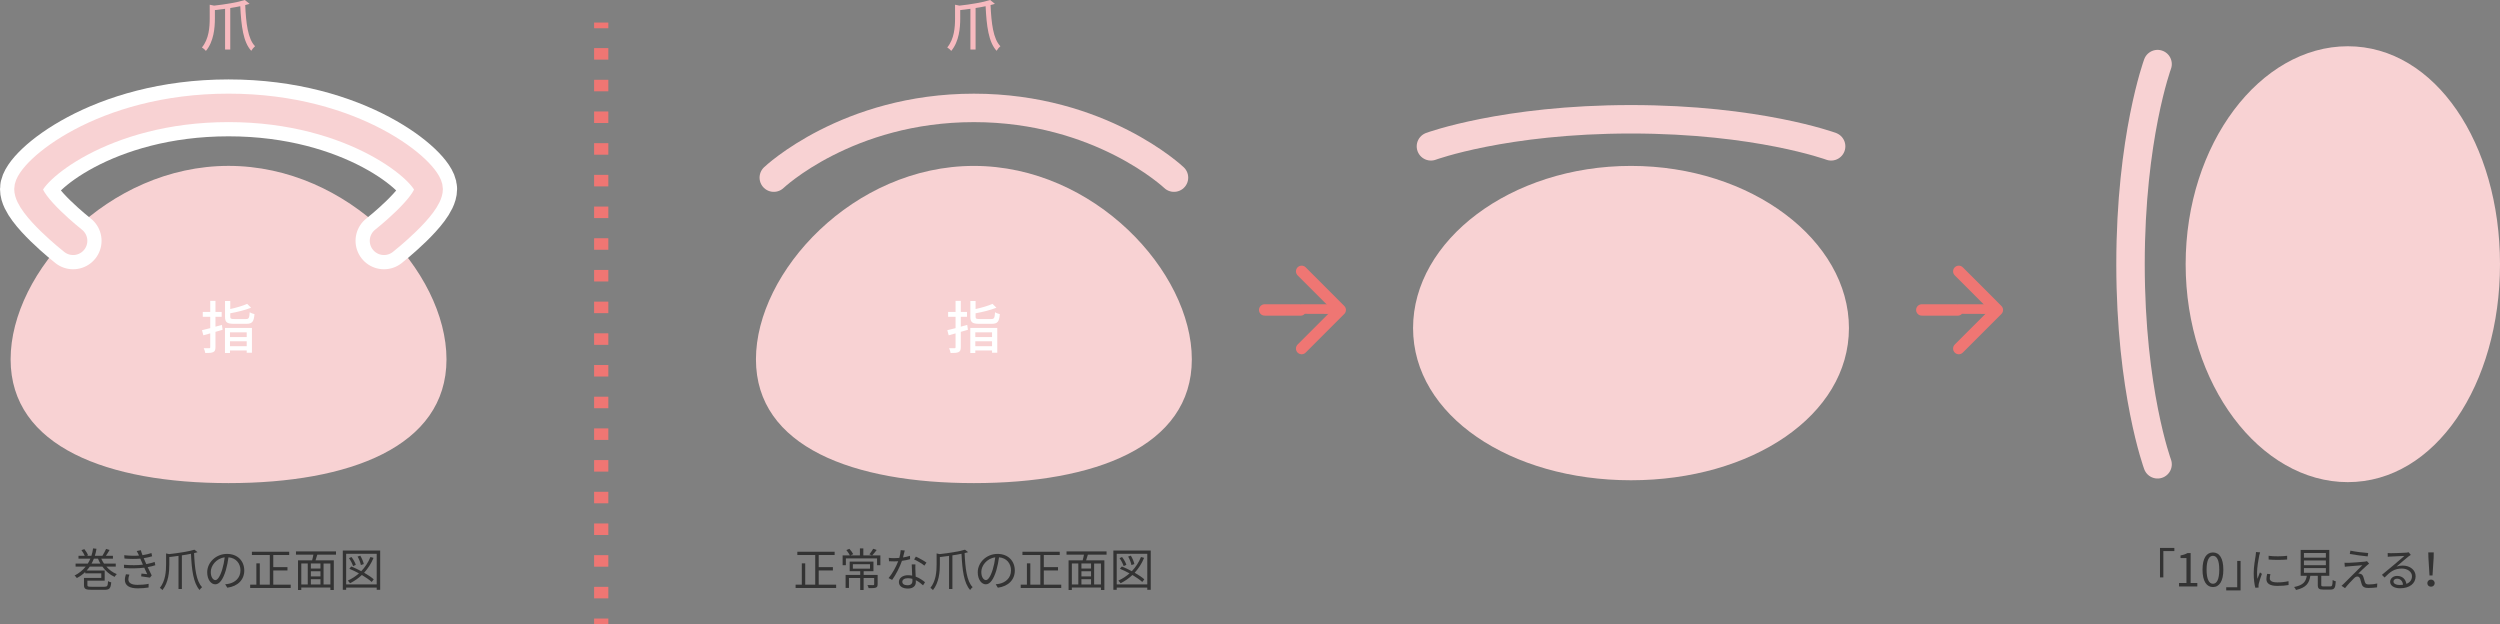
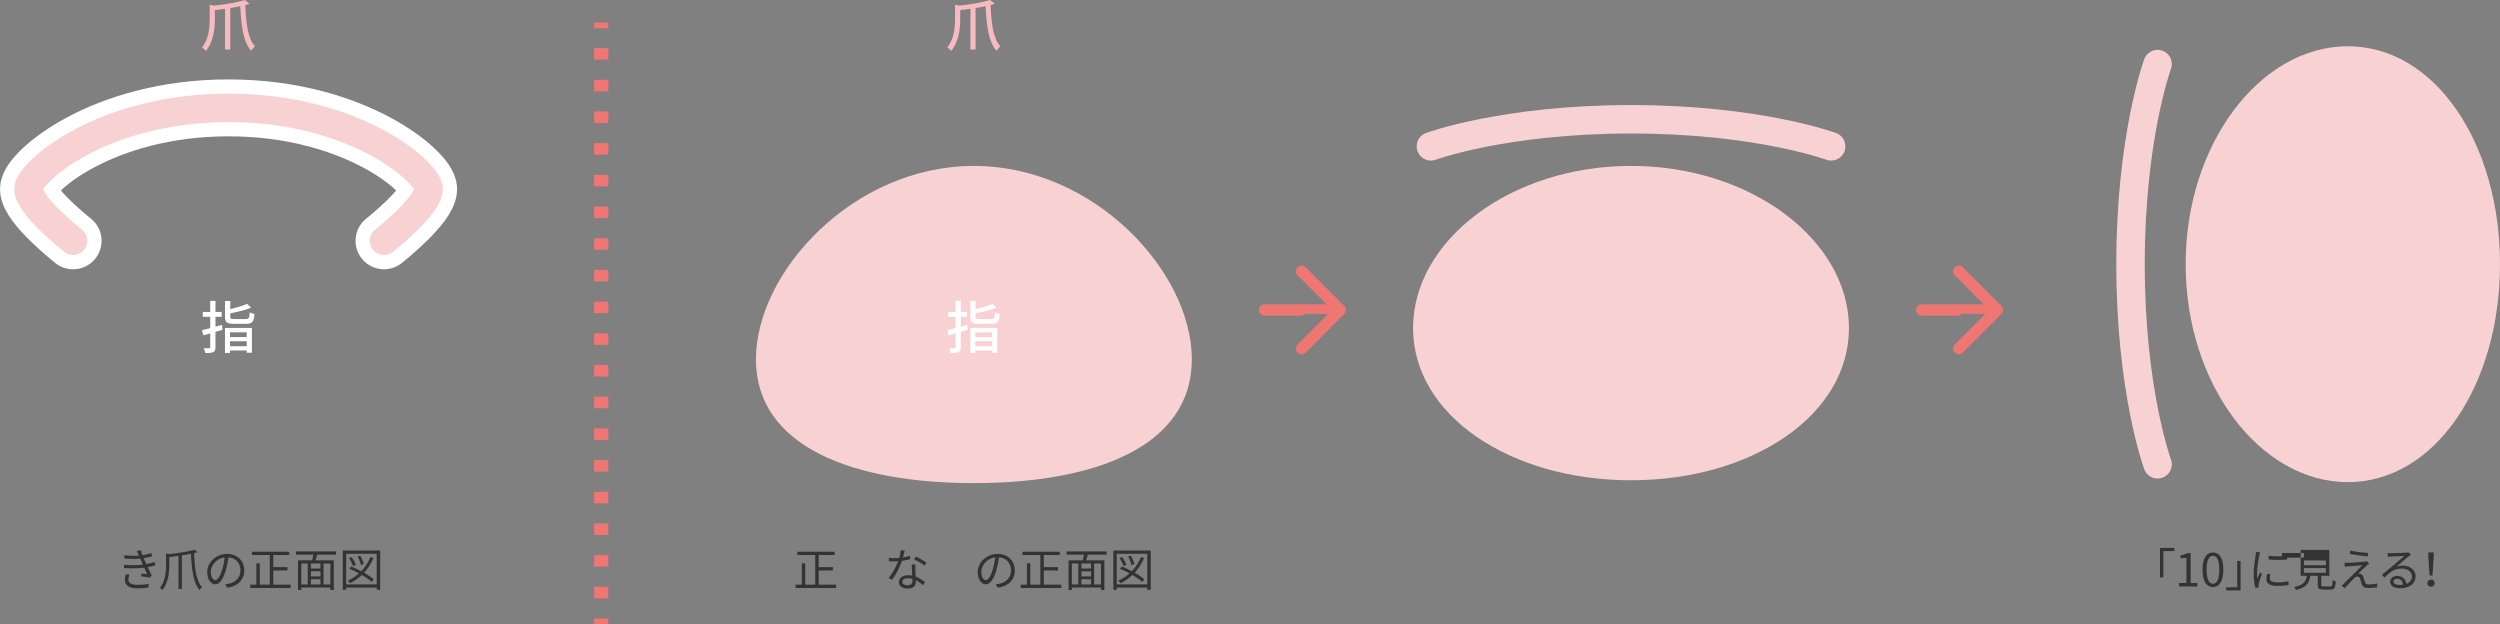
<svg xmlns="http://www.w3.org/2000/svg" id="_レイヤー_2" data-name="レイヤー 2" viewBox="0 0 878.8 219.43">
  <rect x="0" y="0" width="878.8" height="219.43" fill="#808080" stroke="none" />
  <defs>
    <style>
      .cls-1, .cls-2 {
        stroke-miterlimit: 10;
        stroke-width: 5px;
      }

      .cls-1, .cls-2, .cls-3, .cls-4, .cls-5 {
        fill: none;
      }

      .cls-1, .cls-2, .cls-5 {
        stroke: #ef7673;
      }

      .cls-6 {
        fill: #fff;
      }

      .cls-2 {
        stroke-dasharray: 0 0 4.05 7.09;
      }

      .cls-3 {
        stroke: #fff;
        stroke-width: 20px;
      }

      .cls-3, .cls-4, .cls-5 {
        stroke-linecap: round;
        stroke-linejoin: round;
      }

      .cls-7 {
        fill: #333;
      }

      .cls-8 {
        fill: #f8d2d3;
      }

      .cls-4 {
        stroke: #f8d2d3;
        stroke-width: 10px;
      }

      .cls-9 {
        fill: #f7babf;
      }

      .cls-5 {
        stroke-width: 4px;
      }
    </style>
  </defs>
  <g id="_文字P" data-name="文字P">
    <g>
      <g>
-         <path class="cls-7" d="m37.39,199.17c1.02,1.17,2.27,2.1,3.67,2.64-.27.24-.62.69-.78.98-1.7-.77-3.15-2.03-4.29-3.62h-4.43c-.34.48-.7.94-1.1,1.38h6.34v3.57h-6.08v1.55c0,.5.22.59,1.52.59h4.4c1.09,0,1.25-.26,1.34-1.98.29.19.78.37,1.12.43-.19,2.13-.61,2.62-2.4,2.62h-4.47c-2.11,0-2.71-.3-2.71-1.63v-2.54h6.08v-1.63h-5.65v-.46c-.83.82-1.81,1.54-2.95,2.13-.14-.29-.51-.69-.8-.88,1.63-.83,2.93-1.92,3.91-3.14h-3.54v-1.06h4.29c.35-.56.66-1.14.91-1.73h-4.18v-1.01h2.21c-.24-.59-.71-1.41-1.17-2l1.02-.35c.53.66,1.09,1.55,1.3,2.16l-.5.19h1.68c.29-.88.48-1.76.58-2.61l1.2.13c-.11.82-.3,1.65-.56,2.48h2.64c.43-.69.99-1.7,1.3-2.43l1.23.38c-.43.72-.88,1.46-1.3,2.05h2.48v1.01h-4.1c.27.61.59,1.18.96,1.73h4.13v1.06h-3.31Zm-2.1-1.06c-.32-.54-.61-1.12-.85-1.73h-1.44c-.22.59-.5,1.17-.82,1.73h3.11Z" />
        <path class="cls-7" d="m54.6,198.69c-.7.24-1.62.46-2.69.67.46,1.01.98,2.08,1.42,2.91l-.62.78c-.8-.14-2.08-.32-3.09-.45l.11-.98c.77.1,1.52.18,2.02.22-.3-.62-.67-1.46-1.04-2.29-2.05.27-4.64.3-7.09.14l-.05-1.17c2.42.22,4.77.21,6.66-.03l-.56-1.3c-.13-.27-.24-.56-.35-.82-1.6.14-3.6.14-5.57-.03l-.08-1.17c1.89.21,3.67.24,5.19.13-.08-.18-.14-.34-.21-.48-.24-.5-.38-.78-.59-1.12l1.44-.3c.14.54.35,1.15.59,1.76,1.1-.18,2.22-.42,3.15-.75l.22,1.14c-.82.26-1.86.5-2.95.67l.29.66c.13.34.35.83.62,1.42,1.25-.22,2.21-.51,2.93-.78l.24,1.15Zm-9.11,3.3c-.19.5-.37,1.2-.37,1.62,0,1.22.96,1.98,3.22,1.98,1.28,0,2.79-.11,3.91-.37l-.03,1.3c-.99.18-2.53.3-3.83.3-2.83,0-4.5-.98-4.5-2.96,0-.67.19-1.41.37-1.99l1.23.11Z" />
        <path class="cls-7" d="m69.42,194.11c-.37.11-.78.21-1.2.32.22,5.23.75,9.89,2.82,11.97-.29.21-.69.67-.88.99-2.19-2.42-2.77-7.04-3.03-12.73-.99.21-2.08.4-3.2.56v11.83h-1.18v-11.65c-1.09.16-2.19.29-3.23.4v2.59c0,2.59-.27,6.37-2.43,9.04-.14-.24-.61-.62-.9-.77,1.98-2.48,2.19-5.81,2.19-8.29v-3.83l1.06.24c3.25-.35,6.87-.93,8.9-1.55l1.09.86Z" />
        <path class="cls-7" d="m79.15,205.38c.5-.03.98-.11,1.36-.19,2.03-.45,4.02-1.95,4.02-4.69,0-2.4-1.52-4.37-4.21-4.59-.21,1.47-.51,3.07-.94,4.56-.98,3.25-2.24,4.93-3.71,4.93s-2.83-1.63-2.83-4.24c0-3.44,3.07-6.45,6.95-6.45s6.08,2.63,6.08,5.83-2.19,5.55-5.97,6.05l-.74-1.2Zm-1.04-5.19c.4-1.31.71-2.82.88-4.27-3.04.38-4.9,2.99-4.9,5.12,0,2,.93,2.88,1.62,2.88s1.58-1.06,2.4-3.73Z" />
        <path class="cls-7" d="m102.19,205.52v1.17h-14.25v-1.17h2.18v-7.49h1.2v7.49h3.52v-10.42h-6.29v-1.15h13.11v1.15h-5.6v4.26h4.99v1.17h-4.99v4.99h6.13Z" />
        <path class="cls-7" d="m111.54,194.97c-.19.67-.42,1.39-.62,2h6.42v10.42h-1.2v-.85h-10.23v.85h-1.15v-10.42h4.95c.18-.61.34-1.34.46-2h-6.13v-1.14h14.07v1.14h-6.56Zm-5.63,10.47h2.27v-7.36h-2.27v7.36Zm6.74-7.36h-3.38v1.76h3.38v-1.76Zm0,2.74h-3.38v1.79h3.38v-1.79Zm-3.38,4.63h3.38v-1.86h-3.38v1.86Zm6.87-7.36h-2.4v7.36h2.4v-7.36Z" />
        <path class="cls-7" d="m133.64,193.52v13.81h-1.22v-.77h-10.74v.77h-1.18v-13.81h13.14Zm-1.22,11.91v-10.77h-10.74v10.77h10.74Zm-1.76-.86c-.82-.75-2.07-1.62-3.46-2.45-1.23,1.17-2.62,2.13-4.16,2.9-.16-.22-.53-.72-.78-.93,1.46-.67,2.77-1.52,3.92-2.54-1.12-.61-2.29-1.17-3.38-1.62l.67-.8c1.12.45,2.35,1.02,3.52,1.65,1.36-1.41,2.45-3.07,3.22-4.98l1.1.3c-.83,2.02-1.97,3.75-3.31,5.22,1.36.78,2.58,1.6,3.38,2.32l-.72.93Zm-6.55-5.57c-.21-.78-.83-1.95-1.44-2.8l.88-.4c.66.85,1.3,1.98,1.52,2.75l-.96.45Zm2.74-.37c-.13-.8-.61-2.05-1.15-2.99l.94-.32c.56.93,1.09,2.16,1.23,2.96l-1.02.35Z" />
      </g>
      <g>
        <path class="cls-7" d="m293.92,205.52v1.17h-14.25v-1.17h2.18v-7.49h1.2v7.49h3.52v-10.42h-6.29v-1.15h13.11v1.15h-5.6v4.26h4.99v1.17h-4.99v4.99h6.13Z" />
-         <path class="cls-7" d="m309.47,198.67h-1.17v-2.38h-10.96v2.38h-1.14v-3.43h2.56c-.24-.53-.78-1.31-1.25-1.89l1.06-.43c.53.56,1.09,1.34,1.36,1.87l-.99.45h3.34v-2.48h1.2v2.48h5.99v3.43Zm-.98,6.77c0,.62-.13.94-.62,1.12-.5.19-1.3.19-2.53.19-.06-.34-.26-.77-.42-1.09.96.03,1.81.03,2.05.02.24-.02.32-.06.32-.26v-2.24h-3.71v4.21h-1.2v-4.21h-3.95v3.49h-1.18v-4.58h5.14v-1.31h-3.71v-3.36h8.36v3.36h-3.44v1.31h4.91v3.35Zm-8.69-5.55h6.03v-1.57h-6.03v1.57Zm8.37-6.56c-.53.7-1.14,1.44-1.6,1.92l-.96-.4c.45-.53,1.02-1.38,1.33-1.95l1.23.43Z" />
        <path class="cls-7" d="m319.93,196.56c-.83.24-1.83.45-2.87.58-.78,2.24-2.19,4.99-3.46,6.71l-1.25-.64c1.33-1.54,2.67-4.07,3.39-5.92-.46.03-.93.05-1.39.05-.59,0-1.25-.02-1.84-.05l-.1-1.2c.59.08,1.26.11,1.95.11.56,0,1.15-.03,1.76-.08.24-.88.46-1.89.5-2.74l1.42.13c-.16.58-.37,1.54-.62,2.45.83-.13,1.66-.32,2.46-.58l.03,1.18Zm1.86,1.84c-.05.66-.03,1.12-.02,1.71.02.58.08,1.62.11,2.58,1.36.5,2.46,1.28,3.28,1.98l-.69,1.09c-.67-.61-1.52-1.31-2.55-1.81.02.24.02.46.02.64,0,1.26-.83,2.3-2.79,2.3-1.75,0-3.17-.72-3.17-2.29,0-1.46,1.38-2.4,3.17-2.4.53,0,1.04.05,1.5.14-.05-1.3-.13-2.85-.16-3.95h1.28Zm-1.07,5.07c-.5-.14-1.04-.22-1.6-.22-1.17,0-1.94.53-1.94,1.25s.59,1.23,1.83,1.23c1.3,0,1.73-.72,1.73-1.5,0-.21,0-.46-.02-.75Zm4.23-4.64c-.85-.72-2.56-1.7-3.62-2.18l.62-.99c1.15.51,2.96,1.54,3.71,2.11l-.72,1.06Z" />
-         <path class="cls-7" d="m340.28,194.11c-.37.11-.78.21-1.2.32.22,5.23.75,9.89,2.82,11.97-.29.21-.69.67-.88.99-2.19-2.42-2.77-7.04-3.03-12.73-.99.21-2.08.4-3.2.56v11.83h-1.18v-11.65c-1.09.16-2.19.29-3.23.4v2.59c0,2.59-.27,6.37-2.43,9.04-.14-.24-.61-.62-.9-.77,1.98-2.48,2.19-5.81,2.19-8.29v-3.83l1.06.24c3.25-.35,6.87-.93,8.9-1.55l1.09.86Z" />
        <path class="cls-7" d="m350.01,205.38c.5-.03.98-.11,1.36-.19,2.03-.45,4.02-1.95,4.02-4.69,0-2.4-1.52-4.37-4.21-4.59-.21,1.47-.51,3.07-.94,4.56-.98,3.25-2.24,4.93-3.71,4.93s-2.83-1.63-2.83-4.24c0-3.44,3.07-6.45,6.95-6.45s6.08,2.63,6.08,5.83-2.19,5.55-5.97,6.05l-.74-1.2Zm-1.04-5.19c.4-1.31.71-2.82.88-4.27-3.04.38-4.9,2.99-4.9,5.12,0,2,.93,2.88,1.62,2.88s1.58-1.06,2.4-3.73Z" />
        <path class="cls-7" d="m373.05,205.52v1.17h-14.25v-1.17h2.18v-7.49h1.2v7.49h3.52v-10.42h-6.29v-1.15h13.11v1.15h-5.6v4.26h4.99v1.17h-4.99v4.99h6.13Z" />
        <path class="cls-7" d="m382.41,194.97c-.19.67-.42,1.39-.62,2h6.42v10.42h-1.2v-.85h-10.23v.85h-1.15v-10.42h4.95c.18-.61.34-1.34.46-2h-6.13v-1.14h14.07v1.14h-6.56Zm-5.63,10.47h2.27v-7.36h-2.27v7.36Zm6.74-7.36h-3.38v1.76h3.38v-1.76Zm0,2.74h-3.38v1.79h3.38v-1.79Zm-3.38,4.63h3.38v-1.86h-3.38v1.86Zm6.87-7.36h-2.4v7.36h2.4v-7.36Z" />
        <path class="cls-7" d="m404.51,193.52v13.81h-1.22v-.77h-10.74v.77h-1.18v-13.81h13.14Zm-1.22,11.91v-10.77h-10.74v10.77h10.74Zm-1.76-.86c-.82-.75-2.07-1.62-3.46-2.45-1.23,1.17-2.62,2.13-4.16,2.9-.16-.22-.53-.72-.78-.93,1.46-.67,2.77-1.52,3.92-2.54-1.12-.61-2.29-1.17-3.38-1.62l.67-.8c1.12.45,2.35,1.02,3.52,1.65,1.36-1.41,2.45-3.07,3.22-4.98l1.1.3c-.83,2.02-1.97,3.75-3.31,5.22,1.36.78,2.58,1.6,3.38,2.32l-.72.93Zm-6.55-5.57c-.21-.78-.83-1.95-1.44-2.8l.88-.4c.66.85,1.3,1.98,1.52,2.75l-.96.45Zm2.74-.37c-.13-.8-.61-2.05-1.15-2.99l.95-.32c.56.93,1.09,2.16,1.23,2.96l-1.02.35Z" />
      </g>
      <g>
        <path class="cls-7" d="m759.27,192.62h5.06v1.1h-3.87v9.25h-1.18v-10.36Z" />
        <path class="cls-7" d="m765.97,204.94h2.61v-8.76h-2.08v-.93c1.04-.19,1.79-.46,2.43-.83h1.12v10.52h2.35v1.22h-6.43v-1.22Z" />
        <path class="cls-7" d="m774.23,200.25c0-4.08,1.42-6.05,3.67-6.05s3.65,1.98,3.65,6.05-1.42,6.11-3.65,6.11-3.67-2.03-3.67-6.11Zm5.89,0c0-3.43-.9-4.87-2.22-4.87s-2.24,1.44-2.24,4.87.9,4.95,2.24,4.95,2.22-1.49,2.22-4.95Z" />
        <path class="cls-7" d="m787.62,207.54h-5.06v-1.1h3.87v-9.25h1.18v10.36Z" />
        <path class="cls-7" d="m794.47,194.16c-.1.27-.24.78-.3,1.07-.3,1.46-.77,4.29-.77,6.07,0,.77.03,1.41.13,2.18.27-.72.62-1.65.88-2.27l.69.51c-.4,1.12-.98,2.8-1.12,3.55-.05.22-.08.53-.08.7l.05.56-1.15.08c-.32-1.12-.58-2.95-.58-5.09,0-2.34.51-5.06.7-6.35.05-.37.11-.78.11-1.12l1.44.11Zm3.62,7.68c-.14.58-.21,1.02-.21,1.46,0,.72.48,1.42,2.66,1.42,1.42,0,2.64-.13,3.92-.42l.02,1.34c-.98.19-2.3.32-3.95.32-2.66,0-3.84-.88-3.84-2.37,0-.58.11-1.2.26-1.87l1.15.11Zm-.62-6.47c1.73.29,4.93.22,6.51,0v1.31c-1.7.18-4.77.18-6.5,0l-.02-1.31Z" />
-         <path class="cls-7" d="m819.15,206.13c.64,0,.77-.29.83-2.26.26.21.77.4,1.1.48-.14,2.32-.5,2.9-1.84,2.9h-2.58c-1.5,0-1.91-.35-1.91-1.65v-3.2h-2.62c-.38,2.56-1.41,4.16-5.04,4.99-.1-.3-.43-.8-.67-1.04,3.28-.66,4.13-1.91,4.47-3.95h-2.16v-9.08h10.07v9.08h-2.83v3.19c0,.46.13.54.82.54h2.37Zm-9.27-10.1h7.71v-1.63h-7.71v1.63Zm0,2.64h7.71v-1.65h-7.71v1.65Zm0,2.67h7.71v-1.66h-7.71v1.66Z" />
+         <path class="cls-7" d="m819.15,206.13c.64,0,.77-.29.83-2.26.26.21.77.4,1.1.48-.14,2.32-.5,2.9-1.84,2.9h-2.58c-1.5,0-1.91-.35-1.91-1.65v-3.2h-2.62c-.38,2.56-1.41,4.16-5.04,4.99-.1-.3-.43-.8-.67-1.04,3.28-.66,4.13-1.91,4.47-3.95h-2.16v-9.08h10.07v9.08h-2.83v3.19c0,.46.13.54.82.54h2.37Zm-9.27-10.1v-1.63h-7.71v1.63Zm0,2.64h7.71v-1.65h-7.71v1.65Zm0,2.67h7.71v-1.66h-7.71v1.66Z" />
        <path class="cls-7" d="m831.93,198.83c-.61.54-2.37,2.18-2.96,2.8.16-.02.45,0,.59.05.62.06.99.48,1.22,1.14.14.46.35,1.26.53,1.78.18.59.54.85,1.36.85,1.04,0,2.26-.14,2.99-.34l-.08,1.36c-.67.11-2.13.22-2.98.22-1.26,0-2.07-.29-2.42-1.34-.14-.46-.38-1.39-.53-1.86-.19-.54-.53-.83-.96-.83s-.8.22-1.17.58c-.59.58-2.31,2.37-3.2,3.51l-1.23-.83c.21-.16.5-.42.79-.72.64-.62,4.96-4.95,6.53-6.51-1.25.08-3.91.32-4.88.4-.51.03-.93.1-1.28.14l-.11-1.41c.37.03.85.05,1.34.03.91-.02,4.59-.27,5.79-.42.27-.03.61-.11.75-.18l.77.86c-.29.21-.69.54-.86.72Zm.54-4.42l-.18,1.18c-1.58-.14-4.35-.5-6.29-.85l.21-1.17c1.73.37,4.75.74,6.26.83Z" />
        <path class="cls-7" d="m847.45,195.05c-.29.19-.64.43-.88.61-.78.59-2.91,2.46-4.13,3.49.72-.24,1.44-.34,2.15-.34,2.64,0,4.55,1.6,4.55,3.75,0,2.56-2.13,4.23-5.47,4.23-2.16,0-3.49-.96-3.49-2.27,0-1.09.98-2.08,2.45-2.08,1.98,0,3.06,1.33,3.26,2.8,1.25-.48,1.97-1.39,1.97-2.69,0-1.55-1.57-2.69-3.57-2.69-2.61,0-4.05,1.1-6.07,3.15l-.93-.94c1.31-1.09,3.34-2.79,4.27-3.55.88-.74,2.85-2.4,3.63-3.1-.83.03-3.95.18-4.77.22-.37.02-.74.03-1.07.1l-.03-1.33c.35.05.8.05,1.12.05.82,0,4.58-.11,5.41-.19.46-.05.69-.08.86-.13l.74.93Zm-2.74,10.48c-.14-1.25-.9-2.11-2.1-2.11-.72,0-1.26.43-1.26.98,0,.78.91,1.23,2.1,1.23.45,0,.88-.03,1.26-.1Z" />
        <path class="cls-7" d="m853.27,204.98c0-.75.58-1.25,1.28-1.25s1.28.5,1.28,1.25-.58,1.26-1.28,1.26-1.28-.48-1.28-1.26Zm.37-8.9l-.05-1.89h1.92l-.03,1.89-.4,6.21h-1.06l-.38-6.21Z" />
      </g>
-       <path class="cls-4" d="m412.68,62.44s-25.82-24.51-70.34-24.51c-44.53,0-70.34,24.51-70.34,24.51" />
      <path class="cls-8" d="m418.95,126.32c0,30.79-34.3,43.5-76.61,43.5s-76.61-12.71-76.61-43.5,34.3-68,76.61-68,76.61,37.21,76.61,68Z" />
      <path class="cls-4" d="m643.68,51.44s-25.82-9.51-70.34-9.51c-44.53,0-70.34,9.51-70.34,9.51" />
      <path class="cls-8" d="m649.94,115.32c0,30.79-34.3,53.5-76.61,53.5s-76.61-22.71-76.61-53.5,34.3-57,76.61-57,76.61,26.21,76.61,57Z" />
      <path class="cls-4" d="m758.43,22.53s-9.51,25.82-9.51,70.34c0,44.53,9.51,70.34,9.51,70.34" />
      <path class="cls-8" d="m825.3,16.26c30.79,0,53.5,34.3,53.5,76.61s-22.71,76.61-53.5,76.61-57-34.3-57-76.61,26.21-76.61,57-76.61Z" />
      <g>
        <polyline class="cls-5" points="457.55 95.38 471.12 108.96 457.55 122.53" />
        <path class="cls-5" d="m444.55,108.95s25.25.05,25.3,0" />
      </g>
      <g>
        <polyline class="cls-5" points="688.55 95.38 702.12 108.96 688.55 122.53" />
        <path class="cls-5" d="m675.55,108.95s25.25.05,25.3,0" />
      </g>
      <g>
        <line class="cls-1" x1="211.34" y1="219.43" x2="211.34" y2="217.43" />
        <line class="cls-2" x1="211.34" y1="210.34" x2="211.34" y2="13.47" />
        <line class="cls-1" x1="211.34" y1="9.93" x2="211.34" y2="7.93" />
      </g>
      <path class="cls-6" d="m340.24,115.93l-2.5.72v5.38c0,.96-.2,1.46-.78,1.74-.6.28-1.46.34-2.8.32-.06-.46-.32-1.22-.54-1.7.84.04,1.66.04,1.9.02.28,0,.38-.08.38-.38v-4.84c-.86.26-1.68.48-2.42.68l-.48-1.8c.8-.2,1.8-.42,2.9-.72v-3.98h-2.62v-1.72h2.62v-3.88h1.84v3.88h2.18v1.72h-2.18v3.46c.74-.2,1.5-.4,2.26-.62l.24,1.72Zm.84-.66h9.48v8.72h-1.84v-.8h-5.88v.9h-1.76v-8.82Zm7.36-3.12c1.04,0,1.2-.36,1.34-2.4.42.3,1.2.56,1.68.68-.24,2.7-.8,3.4-2.9,3.4h-4.3c-2.5,0-3.16-.54-3.16-2.5v-5.52h1.84v2.82c2.2-.48,4.52-1.16,5.94-1.82l1.38,1.36c-2,.82-4.82,1.5-7.32,1.96v1.2c0,.7.24.82,1.46.82h4.04Zm-5.6,4.66v1.68h5.88v-1.68h-5.88Zm5.88,4.88v-1.74h-5.88v1.74h5.88Z" />
      <g>
-         <path class="cls-8" d="m156.95,126.32c0,30.79-34.3,43.5-76.61,43.5S3.73,157.11,3.73,126.32,38.03,58.31,80.34,58.31s76.61,37.21,76.61,68Z" />
        <path class="cls-3" d="m134.98,84.65s15.7-12.36,15.7-18.22c0-5.85-25.82-28.51-70.34-28.51-44.53,0-70.34,22.65-70.34,28.51s15.7,18.22,15.7,18.22" />
        <path class="cls-4" d="m134.98,84.65s15.7-12.36,15.7-18.22c0-5.85-25.82-28.51-70.34-28.51-44.53,0-70.34,22.65-70.34,28.51s15.7,18.22,15.7,18.22" />
        <path class="cls-6" d="m78.24,115.93l-2.5.72v5.38c0,.96-.2,1.46-.78,1.74-.6.28-1.46.34-2.8.32-.06-.46-.32-1.22-.54-1.7.84.04,1.66.04,1.9.02.28,0,.38-.08.38-.38v-4.84c-.86.26-1.68.48-2.42.68l-.48-1.8c.8-.2,1.8-.42,2.9-.72v-3.98h-2.62v-1.72h2.62v-3.88h1.84v3.88h2.18v1.72h-2.18v3.46c.74-.2,1.5-.4,2.26-.62l.24,1.72Zm.84-.66h9.48v8.72h-1.84v-.8h-5.88v.9h-1.76v-8.82Zm7.36-3.12c1.04,0,1.2-.36,1.34-2.4.42.3,1.2.56,1.68.68-.24,2.7-.8,3.4-2.9,3.4h-4.3c-2.5,0-3.16-.54-3.16-2.5v-5.52h1.84v2.82c2.2-.48,4.52-1.16,5.94-1.82l1.38,1.36c-2,.82-4.82,1.5-7.32,1.96v1.2c0,.7.24.82,1.46.82h4.04Zm-5.6,4.66v1.68h5.88v-1.68h-5.88Zm5.88,4.88v-1.74h-5.88v1.74h5.88Z" />
        <path class="cls-9" d="m87.74,1.36c-.48.14-1,.28-1.54.42.28,6.3.92,11.92,3.46,14.46-.44.36-1.04,1.1-1.34,1.62-2.82-3.06-3.52-8.7-3.86-15.68-1.12.24-2.3.46-3.52.64v14.6h-1.82V3.1c-1.2.16-2.42.32-3.58.44v2.96c0,3.24-.38,8.08-3.16,11.4-.26-.36-.96-.98-1.4-1.22,2.48-3,2.74-7.16,2.74-10.2V1.66l1.54.32c3.96-.44,8.32-1.16,10.8-1.98l1.68,1.36Z" />
      </g>
      <path class="cls-9" d="m349.74,1.36c-.48.14-1,.28-1.54.42.28,6.3.92,11.92,3.46,14.46-.44.36-1.04,1.1-1.34,1.62-2.82-3.06-3.52-8.7-3.86-15.68-1.12.24-2.3.46-3.52.64v14.6h-1.82V3.1c-1.2.16-2.42.32-3.58.44v2.96c0,3.24-.38,8.08-3.16,11.4-.26-.36-.96-.98-1.4-1.22,2.48-3,2.74-7.16,2.74-10.2V1.66l1.54.32c3.96-.44,8.32-1.16,10.8-1.98l1.68,1.36Z" />
    </g>
  </g>
</svg>